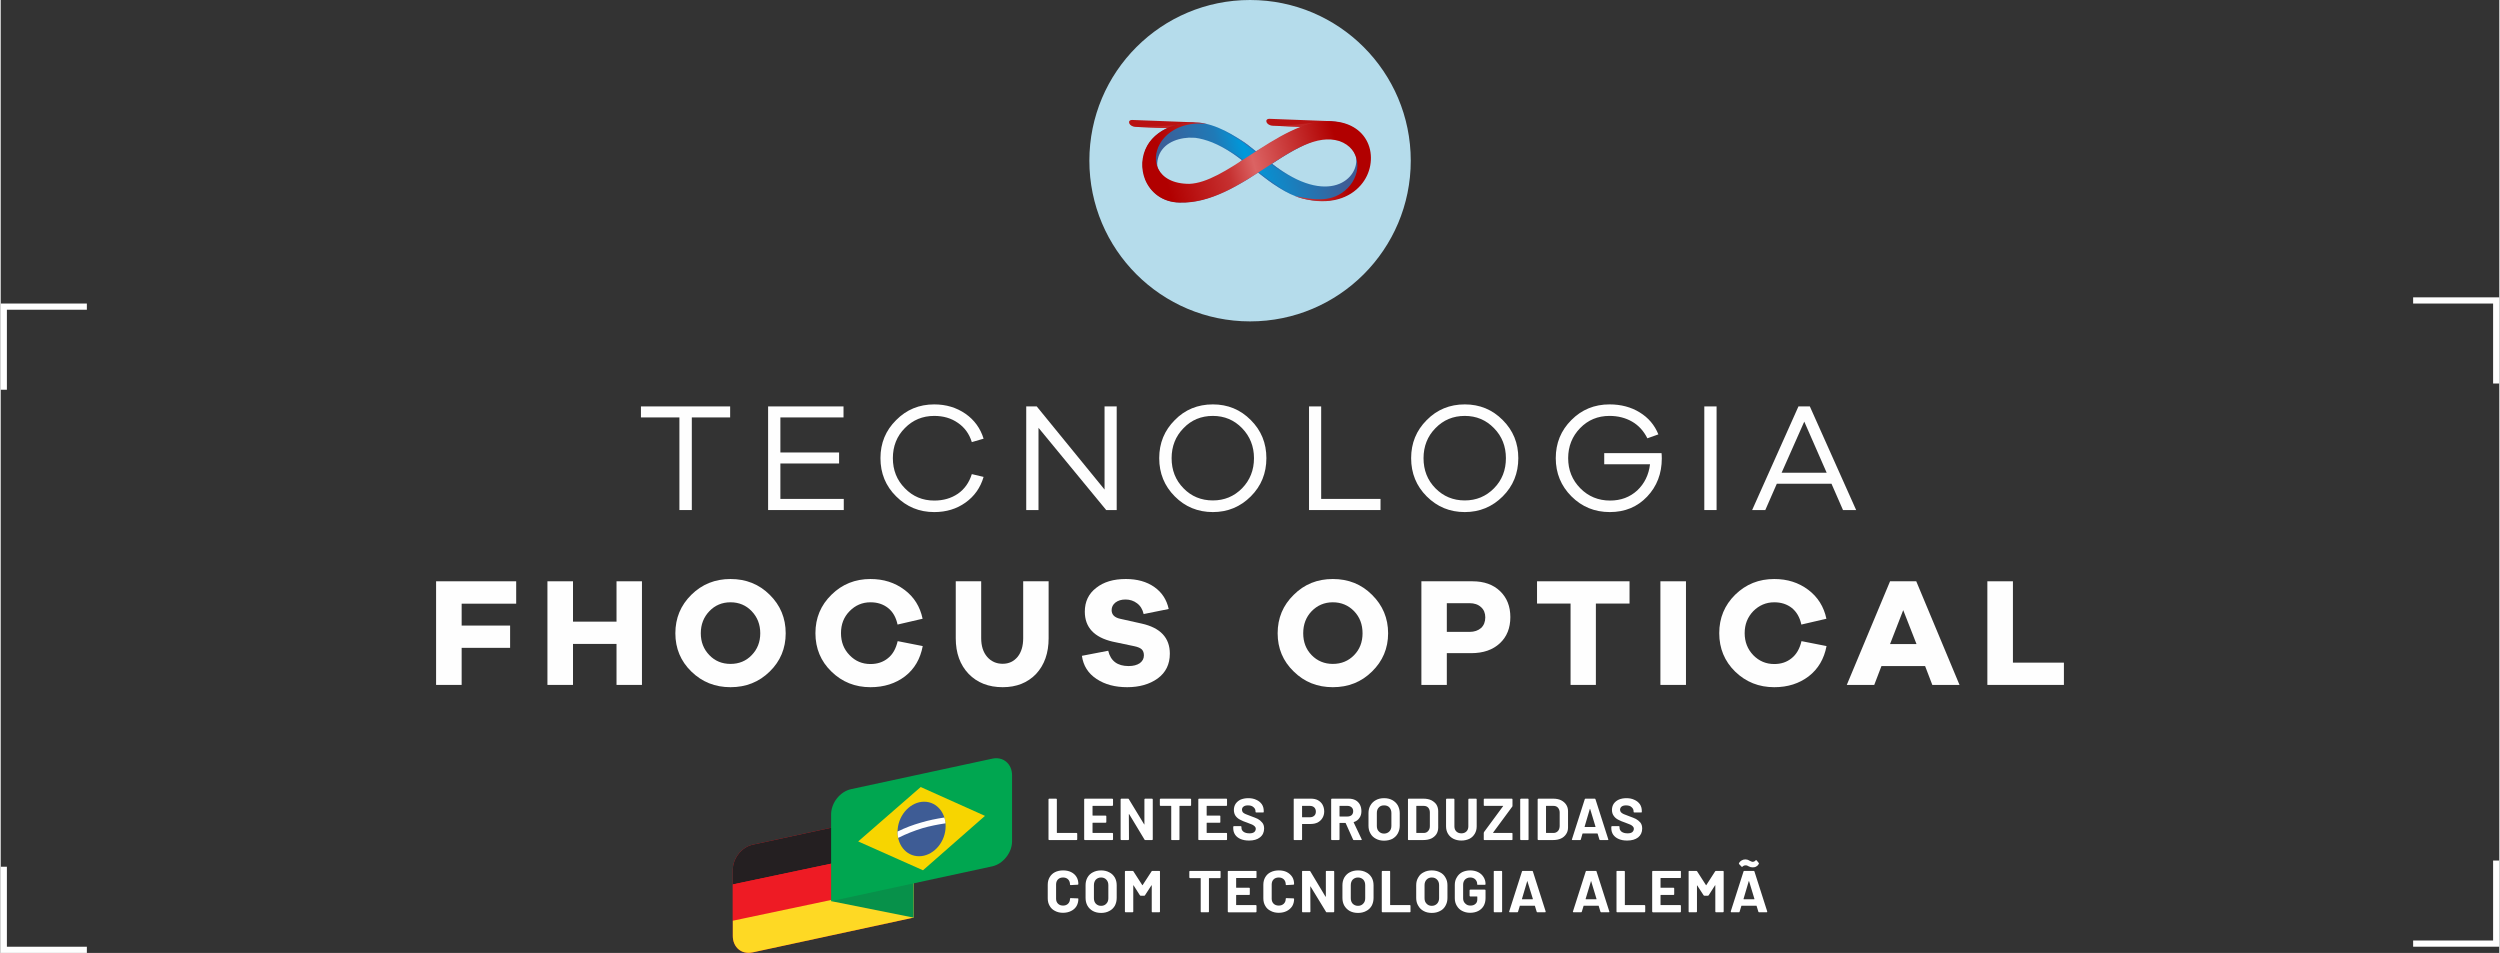
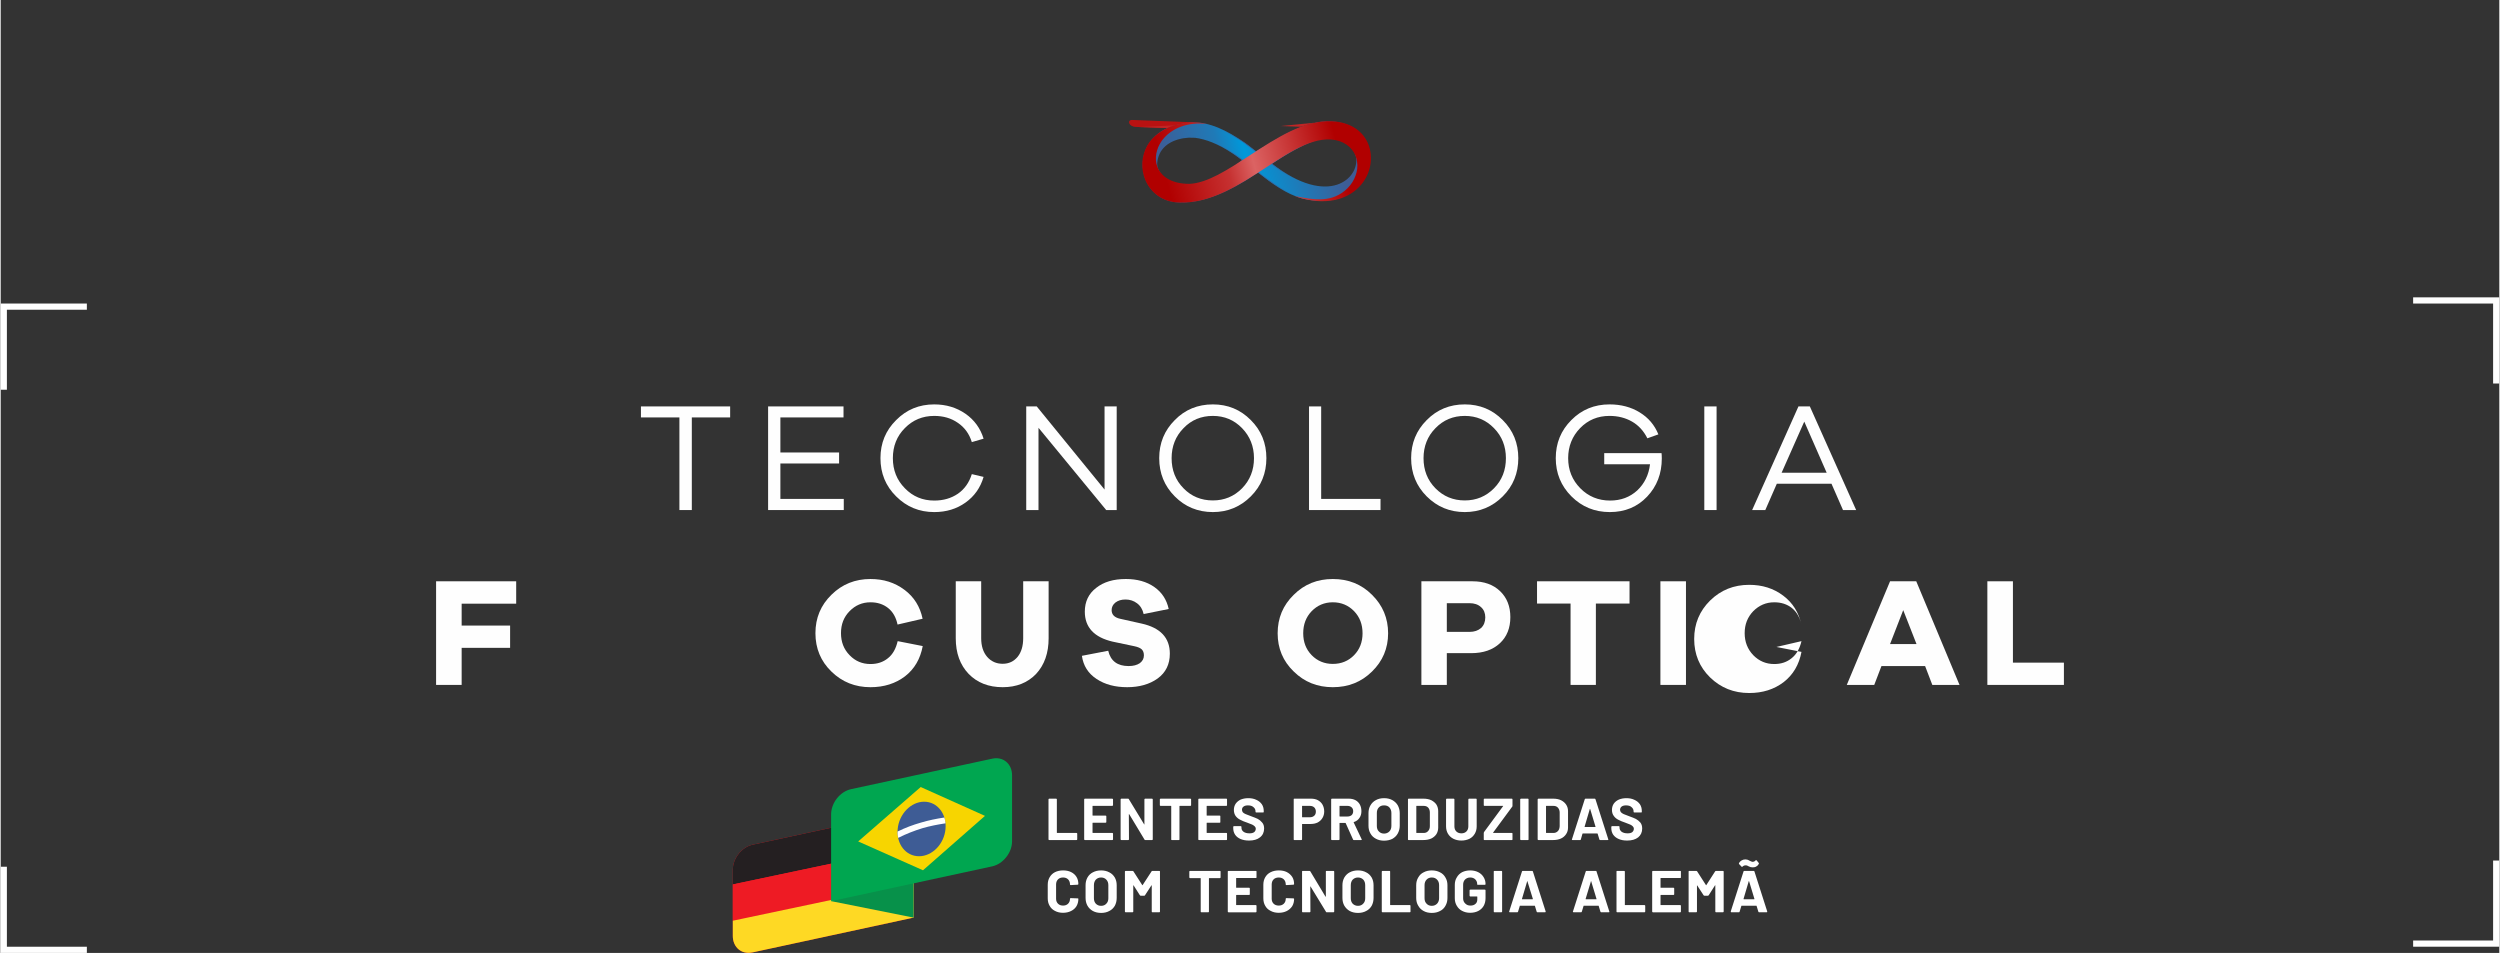
<svg xmlns="http://www.w3.org/2000/svg" xml:space="preserve" width="1359px" height="518px" version="1.0" style="shape-rendering:geometricPrecision; text-rendering:geometricPrecision; image-rendering:optimizeQuality; fill-rule:evenodd; clip-rule:evenodd" viewBox="0 0 197.47 75.31">
  <rect x="0" y="0" width="197.47" height="75.31" fill="#333333" stroke="none" />
  <defs>
    <style type="text/css">
   
    .fil11 {fill:none}
    .fil15 {fill:#3E5C95}
    .fil13 {fill:#00A650}
    .fil12 {fill:#07914A}
    .fil9 {fill:#241F21}
    .fil0 {fill:#B5DCEB}
    .fil1 {fill:#B91212}
    .fil3 {fill:#C12525}
    .fil8 {fill:#EE1B24}
    .fil14 {fill:#F7D500}
    .fil10 {fill:#FED924}
    .fil7 {fill:#FEFEFE;fill-rule:nonzero}
    .fil4 {fill:#3C5C9C;fill-rule:nonzero}
    .fil16 {fill:white;fill-rule:nonzero}
    .fil6 {fill:url(#id5)}
    .fil2 {fill:url(#id6)}
    .fil5 {fill:url(#id7);fill-rule:nonzero}
   
  </style>
    <mask id="id0">
      <linearGradient id="id1" gradientUnits="userSpaceOnUse" x1="100.03" y1="14.86" x2="102.37" y2="14.86">
        <stop offset="0" style="stop-opacity:1; stop-color:white" />
        <stop offset="1" style="stop-opacity:0; stop-color:white" />
      </linearGradient>
      <rect style="fill:url(#id1)" x="99.36" y="11.45" width="3.63" height="4.27" />
    </mask>
    <mask id="id2">
      <linearGradient id="id3" gradientUnits="userSpaceOnUse" x1="98.63" y1="12.16" x2="95.94" y2="12.16">
        <stop offset="0" style="stop-opacity:1; stop-color:white" />
        <stop offset="1" style="stop-opacity:0; stop-color:white" />
      </linearGradient>
      <rect style="fill:url(#id3)" x="95.78" y="9.94" width="3.57" height="5.63" />
    </mask>
    <clipPath id="id4">
      <path d="M59.42 75.27l12.73 -2.75 0 -8.51 -12.73 2.75c-0.86,0.19 -1.56,1.08 -1.56,1.98l0 5.23c0,0.9 0.7,1.49 1.56,1.3z" />
    </clipPath>
    <linearGradient id="id5" gradientUnits="userSpaceOnUse" x1="92.31" y1="14.98" x2="105.62" y2="11.4">
      <stop offset="0" style="stop-opacity:1; stop-color:#B10000" />
      <stop offset="0.357" style="stop-opacity:1; stop-color:#C63131" />
      <stop offset="0.51" style="stop-opacity:1; stop-color:#DB6363" />
      <stop offset="1" style="stop-opacity:1; stop-color:#B10000" />
    </linearGradient>
    <linearGradient id="id6" gradientUnits="userSpaceOnUse" x1="92.32" y1="14.98" x2="105.55" y2="11.4">
      <stop offset="0" style="stop-opacity:1; stop-color:#3E5C95" />
      <stop offset="0.337" style="stop-opacity:1; stop-color:#1F7AB7" />
      <stop offset="0.478" style="stop-opacity:1; stop-color:#0098DA" />
      <stop offset="1" style="stop-opacity:1; stop-color:#3E5C95" />
    </linearGradient>
    <linearGradient id="id7" gradientUnits="userSpaceOnUse" x1="94.67" y1="12.4" x2="91.98" y2="12.4">
      <stop offset="0" style="stop-opacity:1; stop-color:#3C5C9C" />
      <stop offset="1" style="stop-opacity:1; stop-color:white" />
    </linearGradient>
  </defs>
  <g id="Layer_x0020_1">
    <g id="_1933923548400">
-       <circle class="fil0" cx="98.74" cy="12.7" r="12.7" />
      <g>
        <path class="fil1" d="M92.64 10.14l1.77 -0.47 -4.99 -0.19c-0.43,0 -0.27,0.54 0.3,0.55l2.92 0.11z" />
        <path class="fil2" d="M102.81 15.67l0 0 0 0c-0.59,-0.17 -1.17,-0.45 -1.74,-0.81 -0.58,-0.36 -1.15,-0.79 -1.72,-1.24 -0.96,0.62 -1.94,1.23 -2.97,1.68 -1.03,0.45 -2.1,0.73 -3.21,0.7 -1.24,-0.02 -2.13,-0.68 -2.58,-1.57 -0.21,-0.4 -0.32,-0.86 -0.34,-1.32 -0.01,-0.46 0.08,-0.93 0.28,-1.37 0.46,-1.01 1.5,-1.84 3.24,-2.01l0 0 0.01 0c0.06,-0.01 0.12,-0.01 0.18,-0.02 0.06,0 0.12,0 0.19,-0.01l0.04 0c0.1,0 0.21,0 0.32,0 0.11,0 0.22,0 0.33,0.01l0 0c0.05,0 0.1,0.01 0.15,0.02 0.05,0.01 0.1,0.02 0.16,0.03l0 0c0.73,0.15 1.43,0.46 2.11,0.85 0.67,0.39 1.33,0.87 1.96,1.36 0.98,-0.55 1.95,-1.22 2.95,-1.66 0.99,-0.45 1.98,-0.77 2.97,-0.72 1.42,0.08 2.33,0.74 2.76,1.62 0.2,0.41 0.29,0.87 0.29,1.34 -0.01,0.46 -0.12,0.93 -0.34,1.36 -0.5,1.03 -1.56,1.87 -3.15,1.96l0 0.01 -0.02 0c-0.11,0 -0.22,0.01 -0.33,0 -0.11,0 -0.23,0 -0.34,-0.01 -0.02,0 -0.03,0 -0.05,0 -0.1,-0.01 -0.21,-0.02 -0.32,-0.04 -0.1,-0.01 -0.21,-0.03 -0.33,-0.05 -0.01,0 -0.03,0 -0.05,-0.01 -0.06,-0.01 -0.13,-0.02 -0.19,-0.04 -0.06,-0.01 -0.12,-0.02 -0.19,-0.04 -0.02,-0.01 -0.05,-0.01 -0.07,-0.02zm-2.34 -2.73c4.49,3.48 6.96,1.14 6.64,-0.56 -0.09,-0.24 -0.2,-0.7 -0.4,-0.89 -0.24,-0.25 -0.56,-0.45 -0.94,-0.59 -0.07,-0.02 -0.13,-0.04 -0.2,-0.05 -1.09,-0.13 -2.79,0.54 -5.1,2.09zm-3.11 -0.82c-1.14,-0.76 -2.13,-1.12 -2.96,-1.23 -0.16,-0.01 -0.33,-0.01 -0.5,-0.01 -0.55,0.03 -1.1,0.17 -1.54,0.44 -0.44,0.27 -0.77,0.67 -0.9,1.21 -0.03,0.12 -0.05,0.24 -0.06,0.37 0,0.12 0.01,0.23 0.03,0.34 0.16,0.38 0.39,0.76 0.82,0.99 0.33,0.19 0.78,0.37 1.3,0.41 1.08,-0.05 2.75,-0.24 4.56,-1.98 -0.25,-0.19 -0.5,-0.37 -0.75,-0.54z" />
        <polygon class="fil3" points="92.21,10.12 92.73,9.91 89.97,10.04 " />
        <g>
-           <path class="fil1" d="M103.49 10.05l1.77 -0.47 -4.99 -0.19c-0.43,0 -0.27,0.54 0.3,0.55l2.92 0.11z" />
          <polygon class="fil3" points="102.76,10.02 103.81,9.7 101.14,9.96 " />
        </g>
        <path class="fil4" style="mask:url(#id0)" d="M102.82 15.68l-0.04 -0.01 0 -0.01c-0.28,-0.08 -0.56,-0.19 -0.85,-0.32 -0.29,-0.14 -0.57,-0.3 -0.86,-0.48 -0.29,-0.18 -0.58,-0.38 -0.87,-0.59 -0.28,-0.2 -0.56,-0.42 -0.84,-0.64l0 -0.07 0.01 0 0.01 0.01c0.29,0.22 0.57,0.44 0.86,0.65 0.29,0.21 0.58,0.41 0.87,0.59 0.28,0.17 0.57,0.33 0.85,0.47 0.29,0.14 0.58,0.25 0.87,0.33l0.03 0.01 0 0 0.13 0.03 0 0.07 -0.17 -0.04zm-2.35 -2.74c0.9,0.69 1.71,1.15 2.44,1.43l0 0.06c-0.75,-0.28 -1.59,-0.75 -2.52,-1.47l-0.03 -0.03 0.03 -0.02c0.94,-0.63 1.78,-1.12 2.52,-1.46l0 0.07c-0.72,0.34 -1.53,0.81 -2.44,1.42z" />
        <path class="fil5" style="mask:url(#id2)" d="M99.35 13.66l0 0c-0.47,0.31 -0.95,0.61 -1.44,0.89 -0.5,0.29 -1,0.56 -1.52,0.78 -0.2,0.09 -0.4,0.17 -0.61,0.24l0 -0.06c0.2,-0.08 0.39,-0.15 0.59,-0.24 0.51,-0.22 1.01,-0.49 1.51,-0.77 0.49,-0.29 0.98,-0.59 1.45,-0.9l0.02 -0.02 0 0.08zm-3.57 -3.72c0.15,0.05 0.3,0.1 0.45,0.16 0.36,0.15 0.7,0.33 1.04,0.52 0.34,0.2 0.72,0.41 1.04,0.64 0.32,0.22 0.6,0.47 0.91,0.71 0.04,-0.03 0.08,-0.07 0.13,-0.09l0 0.07c-0.05,0.02 -0.09,0.05 -0.13,0.07l-0.02 0.01 -0.02 -0.01c-0.31,-0.24 -0.58,-0.48 -0.9,-0.71 -0.33,-0.23 -0.7,-0.44 -1.04,-0.63 -0.34,-0.2 -0.68,-0.37 -1.03,-0.52 -0.14,-0.06 -0.29,-0.11 -0.43,-0.16l0 -0.06zm1.61 2.2c-0.54,-0.36 -1.05,-0.63 -1.52,-0.83l-0.04 -0.01 0 -0.07 0.06 0.02c0.48,0.2 0.99,0.48 1.54,0.84 0.13,0.09 0.25,0.18 0.38,0.26 0.12,0.1 0.25,0.19 0.37,0.28l0.03 0.03 -0.03 0.02c-0.82,0.79 -1.67,1.27 -2.4,1.55l0 -0.07c0.71,-0.28 1.53,-0.74 2.33,-1.5 -0.11,-0.08 -0.23,-0.17 -0.34,-0.25 -0.13,-0.1 -0.26,-0.19 -0.38,-0.27z" />
        <path class="fil6" d="M106.47 14.85c0.28,-0.29 0.49,-0.63 0.61,-0.98 0.13,-0.35 0.17,-0.72 0.12,-1.07 -0.09,-0.71 -0.54,-1.35 -1.4,-1.65 -1.76,-0.55 -3.69,0.71 -5.8,2.09 -2.1,1.37 -4.37,2.85 -6.83,2.77 -1.36,-0.02 -2.3,-0.8 -2.72,-1.8 -0.17,-0.43 -0.25,-0.89 -0.23,-1.35 0.03,-0.46 0.15,-0.93 0.39,-1.35 0.85,-1.51 3.11,-2.14 4.71,-1.71 -0.16,-0.01 -0.33,-0.03 -0.48,-0.04l0 0c-1.63,-0.02 -2.74,0.73 -3.24,1.63 -0.18,0.33 -0.28,0.67 -0.3,1.01 -0.02,0.33 0.04,0.66 0.19,0.96 0.35,0.67 1.14,1.17 2.45,1.17 1.4,-0.05 3.03,-1.11 4.76,-2.24 2.1,-1.37 4.34,-2.83 6.51,-2.71 1.56,0.08 2.51,0.86 2.89,1.85 0.2,0.52 0.24,1.09 0.14,1.64 -0.1,0.56 -0.35,1.1 -0.74,1.55 -0.87,1.02 -2.44,1.63 -4.63,1.07l-0.01 -0.01c-0.2,-0.04 -0.39,-0.11 -0.58,-0.19 1.49,0.31 2.98,0.58 4.19,-0.64z" />
      </g>
    </g>
    <g id="_1933923568800">
      <path class="fil7" d="M0 30.8l0 -6.81 6.81 0 0 0.49 -6.32 0 0 6.32 -0.49 0zm0 37.7l0 6.81 6.81 0 0 -0.49 -6.32 0 0 -6.32 -0.49 0z" />
      <path class="fil7" d="M197.47 30.31l0 -6.81 -6.81 0 0 0.49 6.32 0 0 6.32 0.49 0zm0 37.7l0 6.81 -6.81 0 0 -0.49 6.32 0 0 -6.32 0.49 0z" />
    </g>
    <g id="_1933923567552">
      <polygon class="fil7" points="36.43,47.71 40.74,47.71 40.74,45.94 34.41,45.94 34.41,54.13 36.43,54.13 36.43,51.2 40.26,51.2 40.26,49.44 36.43,49.44 " />
-       <polygon id="_1" class="fil7" points="50.68,45.94 48.67,45.94 48.67,49.13 45.23,49.13 45.23,45.94 43.21,45.94 43.21,54.13 45.23,54.13 45.23,50.89 48.67,50.89 48.67,54.13 50.68,54.13 " />
-       <path id="_2" class="fil7" d="M57.68 45.76c-1.22,0 -2.25,0.41 -3.1,1.25 -0.84,0.83 -1.26,1.84 -1.26,3.04 0,1.19 0.42,2.2 1.26,3.02 0.85,0.83 1.88,1.24 3.1,1.24 1.22,0 2.26,-0.41 3.1,-1.24 0.84,-0.82 1.26,-1.83 1.26,-3.02 0,-1.2 -0.42,-2.21 -1.26,-3.04 -0.84,-0.84 -1.88,-1.25 -3.1,-1.25zm0 6.71c-0.67,0 -1.23,-0.23 -1.67,-0.69 -0.45,-0.46 -0.68,-1.04 -0.68,-1.73 0,-0.7 0.23,-1.28 0.68,-1.75 0.44,-0.46 1,-0.7 1.67,-0.7 0.67,0 1.23,0.24 1.67,0.7 0.45,0.47 0.68,1.05 0.68,1.75 0,0.69 -0.23,1.27 -0.68,1.73 -0.44,0.46 -1,0.69 -1.67,0.69z" />
      <path id="_3" class="fil7" d="M70.89 50.67c-0.14,0.6 -0.39,1.05 -0.77,1.35 -0.38,0.31 -0.84,0.46 -1.38,0.46 -0.65,0 -1.2,-0.23 -1.65,-0.7 -0.46,-0.47 -0.68,-1.05 -0.68,-1.74 0,-0.7 0.22,-1.27 0.68,-1.74 0.45,-0.46 1,-0.7 1.65,-0.7 0.55,0 1.01,0.15 1.39,0.45 0.38,0.3 0.63,0.74 0.75,1.31l1.98 -0.46c-0.2,-0.95 -0.67,-1.72 -1.44,-2.29 -0.76,-0.57 -1.65,-0.85 -2.68,-0.85 -1.21,0 -2.24,0.41 -3.08,1.24 -0.85,0.83 -1.27,1.84 -1.27,3.04 0,1.2 0.42,2.22 1.27,3.04 0.84,0.82 1.87,1.23 3.08,1.23 1.07,0 1.98,-0.29 2.73,-0.86 0.75,-0.58 1.21,-1.38 1.4,-2.39l-1.98 -0.39z" />
      <path id="_4" class="fil7" d="M82.82 45.94l-2.01 0 0 4.5c0,0.62 -0.15,1.11 -0.44,1.47 -0.3,0.36 -0.69,0.55 -1.18,0.55 -0.51,0 -0.92,-0.19 -1.23,-0.55 -0.31,-0.36 -0.47,-0.85 -0.47,-1.47l0 -4.5 -2.01 0 0 4.5c0,1.17 0.34,2.11 1.02,2.82 0.68,0.7 1.58,1.05 2.69,1.05 1.09,0 1.97,-0.35 2.64,-1.05 0.66,-0.71 0.99,-1.65 0.99,-2.82l0 -4.5z" />
      <path id="_5" class="fil7" d="M88.92 45.76c-0.97,0 -1.75,0.23 -2.34,0.7 -0.6,0.46 -0.9,1.09 -0.9,1.88 0,1.24 0.74,2.03 2.2,2.37l1.71 0.36c0.29,0.06 0.49,0.15 0.6,0.26 0.11,0.12 0.16,0.27 0.16,0.47 0,0.25 -0.11,0.45 -0.32,0.61 -0.22,0.15 -0.51,0.23 -0.89,0.23 -0.88,0 -1.42,-0.4 -1.61,-1.21l-2.08 0.4c0.11,0.78 0.49,1.39 1.16,1.83 0.66,0.44 1.47,0.65 2.42,0.65 0.96,0 1.77,-0.23 2.41,-0.69 0.64,-0.47 0.96,-1.12 0.96,-1.96 0,-1.25 -0.74,-2.05 -2.24,-2.38l-1.7 -0.38c-0.44,-0.1 -0.66,-0.33 -0.66,-0.68 0,-0.24 0.1,-0.44 0.3,-0.6 0.21,-0.16 0.47,-0.24 0.8,-0.24 0.34,0 0.65,0.1 0.91,0.3 0.27,0.2 0.44,0.49 0.52,0.85l1.98 -0.4c-0.16,-0.74 -0.54,-1.32 -1.14,-1.74 -0.6,-0.42 -1.35,-0.63 -2.25,-0.63z" />
      <path id="_6" class="fil7" d="M105.28 45.76c-1.22,0 -2.25,0.41 -3.09,1.25 -0.85,0.83 -1.27,1.84 -1.27,3.04 0,1.19 0.42,2.2 1.27,3.02 0.84,0.83 1.87,1.24 3.09,1.24 1.23,0 2.26,-0.41 3.1,-1.24 0.84,-0.82 1.27,-1.83 1.27,-3.02 0,-1.2 -0.43,-2.21 -1.27,-3.04 -0.84,-0.84 -1.87,-1.25 -3.1,-1.25zm0 6.71c-0.66,0 -1.22,-0.23 -1.67,-0.69 -0.45,-0.46 -0.67,-1.04 -0.67,-1.73 0,-0.7 0.22,-1.28 0.67,-1.75 0.45,-0.46 1.01,-0.7 1.67,-0.7 0.67,0 1.23,0.24 1.68,0.7 0.45,0.47 0.67,1.05 0.67,1.75 0,0.69 -0.22,1.27 -0.67,1.73 -0.45,0.46 -1.01,0.69 -1.68,0.69z" />
      <path id="_7" class="fil7" d="M112.28 45.94l0 8.19 2.01 0 0 -2.51 1.93 0c0.95,0 1.7,-0.26 2.26,-0.78 0.56,-0.52 0.83,-1.21 0.83,-2.07 0,-0.85 -0.27,-1.53 -0.81,-2.05 -0.54,-0.52 -1.27,-0.78 -2.19,-0.78l-4.03 0zm2.01 4l0 -2.27 1.79 0c0.38,0 0.68,0.1 0.91,0.31 0.23,0.2 0.34,0.48 0.34,0.81 0,0.35 -0.11,0.63 -0.33,0.84 -0.23,0.2 -0.53,0.31 -0.92,0.31l-1.79 0z" />
      <polygon id="_8" class="fil7" points="128.73,47.7 128.73,45.94 121.42,45.94 121.42,47.7 124.07,47.7 124.07,54.13 126.07,54.13 126.07,47.7 " />
      <polygon id="_9" class="fil7" points="133.19,54.13 133.19,45.94 131.17,45.94 131.17,54.13 " />
-       <path id="_10" class="fil7" d="M142.32 50.67c-0.14,0.6 -0.4,1.05 -0.78,1.35 -0.38,0.31 -0.83,0.46 -1.37,0.46 -0.65,0 -1.2,-0.23 -1.66,-0.7 -0.45,-0.47 -0.68,-1.05 -0.68,-1.74 0,-0.7 0.23,-1.27 0.68,-1.74 0.46,-0.46 1.01,-0.7 1.66,-0.7 0.54,0 1.01,0.15 1.39,0.45 0.37,0.3 0.63,0.74 0.75,1.31l1.98 -0.46c-0.2,-0.95 -0.68,-1.72 -1.44,-2.29 -0.76,-0.57 -1.65,-0.85 -2.68,-0.85 -1.22,0 -2.24,0.41 -3.09,1.24 -0.84,0.83 -1.26,1.84 -1.26,3.04 0,1.2 0.42,2.22 1.26,3.04 0.85,0.82 1.87,1.23 3.09,1.23 1.07,0 1.97,-0.29 2.72,-0.86 0.75,-0.58 1.22,-1.38 1.41,-2.39l-1.98 -0.39z" />
+       <path id="_10" class="fil7" d="M142.32 50.67c-0.14,0.6 -0.4,1.05 -0.78,1.35 -0.38,0.31 -0.83,0.46 -1.37,0.46 -0.65,0 -1.2,-0.23 -1.66,-0.7 -0.45,-0.47 -0.68,-1.05 -0.68,-1.74 0,-0.7 0.23,-1.27 0.68,-1.74 0.46,-0.46 1.01,-0.7 1.66,-0.7 0.54,0 1.01,0.15 1.39,0.45 0.37,0.3 0.63,0.74 0.75,1.31c-0.2,-0.95 -0.68,-1.72 -1.44,-2.29 -0.76,-0.57 -1.65,-0.85 -2.68,-0.85 -1.22,0 -2.24,0.41 -3.09,1.24 -0.84,0.83 -1.26,1.84 -1.26,3.04 0,1.2 0.42,2.22 1.26,3.04 0.85,0.82 1.87,1.23 3.09,1.23 1.07,0 1.97,-0.29 2.72,-0.86 0.75,-0.58 1.22,-1.38 1.41,-2.39l-1.98 -0.39z" />
      <path id="_11" class="fil7" d="M154.81 54.13l-3.42 -8.19 -2.07 0 -3.42 8.19 2.17 0 0.57 -1.49 3.45 0 0.57 1.49 2.15 0zm-3.4 -3.23l-2.09 0 1.04 -2.68 1.05 2.68z" />
      <polygon id="_12" class="fil7" points="163.06,52.37 159.03,52.37 159.03,45.94 157.01,45.94 157.01,54.13 163.06,54.13 " />
      <polygon class="fil7" points="57.65,32.99 57.65,32.12 50.6,32.12 50.6,32.99 53.64,32.99 53.64,40.31 54.62,40.31 54.62,32.99 " />
      <polygon id="_1_40" class="fil7" points="66.63,39.43 61.62,39.43 61.62,36.63 66.26,36.63 66.26,35.76 61.62,35.76 61.62,32.99 66.61,32.99 66.61,32.12 60.65,32.12 60.65,40.31 66.63,40.31 " />
      <path id="_2_41" class="fil7" d="M73.78 39.56c-0.92,0 -1.69,-0.32 -2.32,-0.97 -0.64,-0.65 -0.95,-1.44 -0.95,-2.38 0,-0.94 0.31,-1.74 0.95,-2.38 0.63,-0.64 1.4,-0.96 2.32,-0.96 0.72,0 1.34,0.18 1.87,0.55 0.53,0.36 0.9,0.87 1.1,1.52l0.93 -0.27c-0.25,-0.82 -0.73,-1.48 -1.43,-1.97 -0.71,-0.49 -1.53,-0.74 -2.47,-0.74 -1.19,0 -2.19,0.41 -3.01,1.24 -0.83,0.82 -1.24,1.82 -1.24,3.01 0,1.19 0.41,2.2 1.24,3.02 0.82,0.82 1.82,1.24 3.01,1.24 0.95,0 1.77,-0.25 2.47,-0.75 0.7,-0.5 1.18,-1.17 1.43,-2.03l-0.93 -0.22c-0.21,0.67 -0.58,1.19 -1.1,1.55 -0.53,0.36 -1.15,0.54 -1.87,0.54z" />
      <polygon id="_3_42" class="fil7" points="88.2,32.12 87.24,32.12 87.24,38.69 81.88,32.12 81.05,32.12 81.05,40.31 82.02,40.31 82.02,33.81 87.37,40.31 88.2,40.31 " />
      <path id="_4_43" class="fil7" d="M95.8 31.96c-1.19,0 -2.2,0.41 -3.01,1.24 -0.82,0.82 -1.23,1.82 -1.23,3.01 0,1.19 0.41,2.2 1.23,3.02 0.81,0.82 1.82,1.24 3.01,1.24 1.18,0 2.18,-0.42 3,-1.24 0.82,-0.82 1.23,-1.83 1.23,-3.02 0,-1.19 -0.41,-2.19 -1.23,-3.01 -0.82,-0.83 -1.82,-1.24 -3,-1.24zm0 7.59c-0.92,0 -1.7,-0.32 -2.32,-0.96 -0.63,-0.64 -0.94,-1.43 -0.94,-2.38 0,-0.93 0.31,-1.73 0.94,-2.37 0.62,-0.65 1.4,-0.97 2.32,-0.97 0.91,0 1.68,0.32 2.31,0.97 0.62,0.64 0.94,1.44 0.94,2.37 0,0.95 -0.32,1.74 -0.94,2.38 -0.63,0.64 -1.4,0.96 -2.31,0.96z" />
      <polygon id="_5_44" class="fil7" points="109.05,39.43 104.36,39.43 104.36,32.12 103.4,32.12 103.4,40.31 109.05,40.31 " />
      <path id="_6_45" class="fil7" d="M115.71 31.96c-1.19,0 -2.19,0.41 -3.01,1.24 -0.82,0.82 -1.23,1.82 -1.23,3.01 0,1.19 0.41,2.2 1.23,3.02 0.82,0.82 1.82,1.24 3.01,1.24 1.18,0 2.18,-0.42 3,-1.24 0.82,-0.82 1.23,-1.83 1.23,-3.02 0,-1.19 -0.41,-2.19 -1.23,-3.01 -0.82,-0.83 -1.82,-1.24 -3,-1.24zm0 7.59c-0.92,0 -1.69,-0.32 -2.32,-0.96 -0.63,-0.64 -0.94,-1.43 -0.94,-2.38 0,-0.93 0.31,-1.73 0.94,-2.37 0.63,-0.65 1.4,-0.97 2.32,-0.97 0.91,0 1.68,0.32 2.31,0.97 0.63,0.64 0.94,1.44 0.94,2.37 0,0.95 -0.31,1.74 -0.94,2.38 -0.63,0.64 -1.4,0.96 -2.31,0.96z" />
      <path id="_7_46" class="fil7" d="M126.73 35.81l0 0.88 3.62 0c-0.1,0.84 -0.44,1.53 -1.01,2.07 -0.58,0.53 -1.29,0.8 -2.15,0.8 -0.92,0 -1.71,-0.32 -2.35,-0.97 -0.64,-0.65 -0.96,-1.44 -0.96,-2.38 0,-0.93 0.32,-1.73 0.94,-2.37 0.63,-0.65 1.4,-0.97 2.33,-0.97 0.66,0 1.26,0.15 1.78,0.45 0.52,0.3 0.92,0.74 1.21,1.32l0.87 -0.31c-0.3,-0.74 -0.79,-1.32 -1.48,-1.74 -0.68,-0.42 -1.48,-0.63 -2.38,-0.63 -1.19,0 -2.2,0.41 -3.02,1.24 -0.82,0.82 -1.23,1.82 -1.23,3.01 0,1.19 0.42,2.2 1.24,3.02 0.82,0.82 1.83,1.24 3.03,1.24 1.2,0 2.18,-0.41 2.95,-1.22 0.77,-0.81 1.16,-1.82 1.16,-3.02 0,-0.18 -0.01,-0.31 -0.02,-0.42l-4.53 0z" />
      <polygon id="_8_47" class="fil7" points="135.61,40.31 135.61,32.12 134.64,32.12 134.64,40.31 " />
      <path id="_9_48" class="fil7" d="M146.64 40.31l-3.66 -8.19 -0.9 0 -3.66 8.19 1.04 0 0.91 -2.08 4.32 0 0.91 2.08 1.04 0zm-2.33 -2.95l-3.56 0 1.79 -4.04 1.77 4.04z" />
    </g>
    <g id="_1933923572928">
      <g>
        <path class="fil8" d="M59.42 75.27l12.73 -2.75 0 -8.51 -12.73 2.75c-0.86,0.19 -1.56,1.08 -1.56,1.98l0 5.23c0,0.9 0.7,1.49 1.56,1.3z" />
        <g style="clip-path:url(#id4)">
          <g>
            <g>
              <polygon id="_1_49" class="fil9" points="57.75,67.05 72.25,63.98 72.25,66.86 57.75,69.92 " />
              <polygon class="fil8" points="57.75,69.92 72.25,66.86 72.25,69.74 57.75,72.8 " />
              <polygon class="fil10" points="57.75,72.79 72.25,69.73 72.25,72.6 57.75,75.67 " />
            </g>
          </g>
        </g>
        <path class="fil11" d="M59.42 75.27l12.73 -2.75 0 -8.51 -12.73 2.75c-0.86,0.19 -1.56,1.08 -1.56,1.98l0 5.23c0,0.9 0.7,1.49 1.56,1.3z" />
        <polygon class="fil12" points="65.63,71.22 72.15,72.52 72.15,66.83 " />
        <path class="fil13" d="M65.63 71.22l12.73 -2.75c0.86,-0.19 1.57,-1.08 1.57,-1.98l0 -5.22c0,-0.91 -0.71,-1.5 -1.57,-1.31l-11.16 2.41c-0.86,0.19 -1.57,1.08 -1.57,1.99l0 6.86z" />
        <polygon class="fil14" points="72.71,62.2 67.77,66.5 72.89,68.78 77.79,64.48 " />
        <path class="fil15" d="M72.58 67.67c1.04,0 1.98,-0.96 2.09,-2.15 0.11,-1.19 -0.64,-2.16 -1.69,-2.16 -1.04,0 -1.98,0.97 -2.09,2.16 -0.11,1.19 0.64,2.15 1.69,2.15z" />
        <path class="fil7" d="M70.88 65.72c0.6,-0.3 1.22,-0.53 1.85,-0.71 0.61,-0.18 1.23,-0.31 1.85,-0.4 0.04,0.14 0.08,0.3 0.09,0.46 -0.61,0.09 -1.22,0.21 -1.81,0.38 -0.65,0.2 -1.3,0.45 -1.93,0.77 -0.04,-0.16 -0.05,-0.32 -0.05,-0.5z" />
      </g>
      <g>
        <path class="fil16" d="M82.87 66.39c-0.02,0 -0.03,0 -0.04,-0.01 -0.01,-0.01 -0.02,-0.03 -0.02,-0.04l0 -3.16c0,-0.02 0.01,-0.03 0.02,-0.04 0.01,-0.01 0.02,-0.02 0.04,-0.02l0.54 0c0.02,0 0.03,0.01 0.04,0.02 0.02,0.01 0.02,0.02 0.02,0.04l0 2.62c0,0.02 0.01,0.03 0.02,0.03l1.53 0c0.02,0 0.03,0 0.04,0.01 0.01,0.01 0.02,0.03 0.02,0.04l0 0.46c0,0.01 -0.01,0.03 -0.02,0.04 -0.01,0.01 -0.02,0.01 -0.04,0.01l-2.15 0zm5.04 -2.76c0,0.02 -0.01,0.03 -0.02,0.04 -0.01,0.01 -0.03,0.02 -0.04,0.02l-1.53 0c-0.02,0 -0.03,0 -0.03,0.02l0 0.72c0,0.02 0.01,0.03 0.03,0.03l1 0c0.02,0 0.03,0 0.04,0.01 0.01,0.01 0.02,0.03 0.02,0.04l0 0.46c0,0.01 -0.01,0.03 -0.02,0.04 -0.01,0.01 -0.02,0.01 -0.04,0.01l-1 0c-0.02,0 -0.03,0.01 -0.03,0.03l0 0.75c0,0.02 0.01,0.03 0.03,0.03l1.53 0c0.01,0 0.03,0 0.04,0.01 0.01,0.01 0.02,0.03 0.02,0.04l0 0.46c0,0.01 -0.01,0.03 -0.02,0.04 -0.01,0.01 -0.03,0.01 -0.04,0.01l-2.16 0c-0.02,0 -0.03,0 -0.04,-0.01 -0.01,-0.01 -0.02,-0.03 -0.02,-0.04l0 -3.16c0,-0.02 0.01,-0.03 0.02,-0.04 0.01,-0.01 0.02,-0.02 0.04,-0.02l2.16 0c0.01,0 0.03,0.01 0.04,0.02 0.01,0.01 0.02,0.02 0.02,0.04l0 0.45zm2.48 -0.45c0,-0.02 0.01,-0.03 0.02,-0.04 0.01,-0.01 0.02,-0.02 0.04,-0.02l0.54 0c0.02,0 0.03,0.01 0.04,0.02 0.01,0.01 0.02,0.02 0.02,0.04l0 3.16c0,0.01 -0.01,0.03 -0.02,0.04 -0.01,0.01 -0.02,0.01 -0.04,0.01l-0.53 0c-0.03,0 -0.05,-0.01 -0.06,-0.03l-1.21 -2.01c-0.01,0 -0.01,-0.01 -0.02,-0.01 -0.01,0 -0.01,0.01 -0.01,0.02l0.01 1.98c0,0.01 -0.01,0.03 -0.02,0.04 -0.01,0.01 -0.02,0.01 -0.04,0.01l-0.54 0c-0.02,0 -0.03,0 -0.04,-0.01 -0.01,-0.01 -0.02,-0.03 -0.02,-0.04l0 -3.16c0,-0.02 0.01,-0.03 0.02,-0.04 0.01,-0.01 0.02,-0.02 0.04,-0.02l0.53 0c0.03,0 0.05,0.01 0.06,0.04l1.21 1.99c0,0.01 0.01,0.01 0.02,0.01 0,0 0,-0.01 0,-0.02l0 -1.96zm3.64 -0.06c0.01,0 0.02,0.01 0.03,0.02 0.02,0.01 0.02,0.02 0.02,0.04l0 0.45c0,0.02 0,0.03 -0.02,0.04 -0.01,0.02 -0.02,0.02 -0.03,0.02l-0.84 0c-0.02,0 -0.03,0.01 -0.03,0.02l0 2.63c0,0.01 0,0.03 -0.01,0.04 -0.01,0.01 -0.03,0.01 -0.04,0.01l-0.55 0c-0.01,0 -0.03,0 -0.04,-0.01 -0.01,-0.01 -0.01,-0.03 -0.01,-0.04l0 -2.63c0,-0.01 -0.01,-0.02 -0.03,-0.02l-0.81 0c-0.02,0 -0.03,0 -0.04,-0.02 -0.01,-0.01 -0.02,-0.02 -0.02,-0.04l0 -0.45c0,-0.02 0.01,-0.03 0.02,-0.04 0.01,-0.01 0.02,-0.02 0.04,-0.02l2.36 0zm2.89 0.51c0,0.02 0,0.03 -0.01,0.04 -0.02,0.01 -0.03,0.02 -0.04,0.02l-1.54 0c-0.01,0 -0.02,0 -0.02,0.02l0 0.72c0,0.02 0.01,0.03 0.02,0.03l1.01 0c0.01,0 0.03,0 0.04,0.01 0.01,0.01 0.01,0.03 0.01,0.04l0 0.46c0,0.01 0,0.03 -0.01,0.04 -0.01,0.01 -0.03,0.01 -0.04,0.01l-1.01 0c-0.01,0 -0.02,0.01 -0.02,0.03l0 0.75c0,0.02 0.01,0.03 0.02,0.03l1.54 0c0.01,0 0.02,0 0.04,0.01 0.01,0.01 0.01,0.03 0.01,0.04l0 0.46c0,0.01 0,0.03 -0.01,0.04 -0.02,0.01 -0.03,0.01 -0.04,0.01l-2.16 0c-0.02,0 -0.03,0 -0.04,-0.01 -0.02,-0.01 -0.02,-0.03 -0.02,-0.04l0 -3.16c0,-0.02 0,-0.03 0.02,-0.04 0.01,-0.01 0.02,-0.02 0.04,-0.02l2.16 0c0.01,0 0.02,0.01 0.04,0.02 0.01,0.01 0.01,0.02 0.01,0.04l0 0.45zm1.73 2.8c-0.25,0 -0.47,-0.04 -0.66,-0.12 -0.18,-0.08 -0.33,-0.19 -0.43,-0.34 -0.1,-0.15 -0.15,-0.32 -0.15,-0.52l0 -0.1c0,-0.02 0.01,-0.03 0.02,-0.04 0.01,-0.01 0.02,-0.02 0.04,-0.02l0.53 0c0.01,0 0.03,0.01 0.04,0.02 0.01,0.01 0.02,0.02 0.02,0.04l0 0.07c0,0.13 0.05,0.23 0.17,0.32 0.11,0.08 0.27,0.12 0.47,0.12 0.16,0 0.28,-0.03 0.37,-0.1 0.08,-0.07 0.12,-0.16 0.12,-0.26 0,-0.08 -0.03,-0.14 -0.08,-0.19 -0.05,-0.05 -0.12,-0.1 -0.2,-0.14 -0.09,-0.03 -0.22,-0.09 -0.41,-0.16 -0.21,-0.07 -0.39,-0.14 -0.53,-0.22 -0.15,-0.07 -0.27,-0.17 -0.37,-0.3 -0.09,-0.13 -0.14,-0.29 -0.14,-0.48 0,-0.19 0.05,-0.35 0.14,-0.49 0.1,-0.14 0.23,-0.25 0.4,-0.33 0.18,-0.07 0.37,-0.11 0.6,-0.11 0.23,0 0.45,0.04 0.63,0.13 0.19,0.08 0.33,0.2 0.44,0.35 0.1,0.15 0.15,0.33 0.15,0.53l0 0.07c0,0.01 0,0.03 -0.01,0.04 -0.01,0.01 -0.03,0.01 -0.04,0.01l-0.54 0c-0.02,0 -0.03,0 -0.04,-0.01 -0.01,-0.01 -0.02,-0.03 -0.02,-0.04l0 -0.04c0,-0.13 -0.05,-0.24 -0.16,-0.33 -0.11,-0.1 -0.25,-0.14 -0.44,-0.14 -0.15,0 -0.26,0.03 -0.34,0.09 -0.09,0.06 -0.13,0.15 -0.13,0.26 0,0.08 0.03,0.14 0.07,0.2 0.05,0.05 0.12,0.1 0.22,0.14 0.09,0.04 0.24,0.1 0.44,0.17 0.22,0.08 0.4,0.15 0.52,0.21 0.13,0.07 0.24,0.16 0.34,0.28 0.11,0.12 0.16,0.28 0.16,0.48 0,0.29 -0.11,0.53 -0.33,0.7 -0.21,0.17 -0.5,0.25 -0.87,0.25zm4.91 -3.31c0.21,0 0.39,0.04 0.54,0.12 0.16,0.09 0.28,0.2 0.37,0.36 0.08,0.15 0.13,0.33 0.13,0.53 0,0.2 -0.05,0.37 -0.14,0.52 -0.09,0.15 -0.21,0.26 -0.37,0.35 -0.16,0.08 -0.35,0.12 -0.56,0.12l-0.66 0c-0.02,0 -0.02,0.01 -0.02,0.02l0 1.2c0,0.01 -0.01,0.03 -0.02,0.04 -0.01,0.01 -0.02,0.01 -0.04,0.01l-0.55 0c-0.01,0 -0.02,0 -0.04,-0.01 -0.01,-0.01 -0.01,-0.03 -0.01,-0.04l0 -3.17c0,-0.01 0,-0.03 0.01,-0.04 0.02,-0.01 0.03,-0.01 0.04,-0.01l1.32 0zm-0.1 1.47c0.15,0 0.26,-0.04 0.35,-0.12 0.09,-0.08 0.13,-0.19 0.13,-0.33 0,-0.13 -0.04,-0.24 -0.13,-0.33 -0.09,-0.08 -0.2,-0.12 -0.35,-0.12l-0.59 0c-0.02,0 -0.02,0 -0.02,0.02l0 0.86c0,0.01 0,0.02 0.02,0.02l0.59 0zm3.48 1.8c-0.03,0 -0.05,-0.01 -0.06,-0.04l-0.58 -1.29c-0.01,-0.02 -0.02,-0.02 -0.03,-0.02l-0.44 0c-0.01,0 -0.02,0 -0.02,0.02l0 1.28c0,0.01 -0.01,0.03 -0.02,0.04 -0.01,0.01 -0.02,0.01 -0.04,0.01l-0.54 0c-0.02,0 -0.03,0 -0.04,-0.01 -0.01,-0.01 -0.02,-0.03 -0.02,-0.04l0 -3.16c0,-0.02 0.01,-0.03 0.02,-0.04 0.01,-0.01 0.02,-0.02 0.04,-0.02l1.33 0c0.2,0 0.38,0.04 0.53,0.12 0.15,0.08 0.27,0.2 0.35,0.35 0.08,0.15 0.12,0.32 0.12,0.52 0,0.21 -0.05,0.39 -0.16,0.54 -0.1,0.15 -0.25,0.26 -0.44,0.32 -0.02,0.01 -0.02,0.02 -0.01,0.03l0.63 1.33c0.01,0.01 0.01,0.02 0.01,0.03 0,0.02 -0.02,0.03 -0.05,0.03l-0.58 0zm-1.11 -2.7c-0.01,0 -0.02,0 -0.02,0.02l0 0.8c0,0.01 0.01,0.02 0.02,0.02l0.61 0c0.14,0 0.24,-0.04 0.33,-0.11 0.08,-0.08 0.12,-0.18 0.12,-0.31 0,-0.12 -0.04,-0.23 -0.12,-0.3 -0.09,-0.08 -0.19,-0.12 -0.33,-0.12l-0.61 0zm3.5 2.75c-0.24,0 -0.46,-0.05 -0.64,-0.15 -0.19,-0.1 -0.33,-0.23 -0.43,-0.41 -0.11,-0.18 -0.16,-0.39 -0.16,-0.62l0 -1c0,-0.23 0.05,-0.44 0.16,-0.62 0.1,-0.17 0.24,-0.31 0.43,-0.41 0.18,-0.1 0.4,-0.15 0.64,-0.15 0.25,0 0.46,0.05 0.65,0.15 0.18,0.1 0.33,0.24 0.43,0.41 0.1,0.18 0.16,0.39 0.16,0.62l0 1c0,0.23 -0.06,0.44 -0.16,0.62 -0.1,0.18 -0.25,0.32 -0.43,0.42 -0.19,0.09 -0.4,0.14 -0.65,0.14zm0 -0.56c0.17,0 0.31,-0.06 0.42,-0.17 0.1,-0.1 0.16,-0.25 0.16,-0.43l0 -1.03c0,-0.18 -0.06,-0.33 -0.16,-0.44 -0.1,-0.11 -0.24,-0.16 -0.42,-0.16 -0.17,0 -0.31,0.05 -0.41,0.16 -0.11,0.11 -0.16,0.26 -0.16,0.44l0 1.03c0,0.18 0.05,0.33 0.16,0.43 0.1,0.11 0.24,0.17 0.41,0.17zm1.94 0.51c-0.01,0 -0.02,0 -0.04,-0.01 -0.01,-0.01 -0.01,-0.03 -0.01,-0.04l0 -3.16c0,-0.02 0,-0.03 0.01,-0.04 0.02,-0.01 0.03,-0.02 0.04,-0.02l1.17 0c0.24,0 0.44,0.04 0.62,0.12 0.17,0.09 0.31,0.2 0.41,0.35 0.09,0.15 0.14,0.32 0.14,0.52l0 1.29c0,0.2 -0.05,0.37 -0.14,0.52 -0.1,0.15 -0.24,0.27 -0.41,0.35 -0.18,0.08 -0.38,0.12 -0.62,0.12l-1.17 0zm0.61 -0.59c0,0.02 0.01,0.03 0.02,0.03l0.57 0c0.14,0 0.26,-0.05 0.34,-0.15 0.09,-0.09 0.14,-0.22 0.14,-0.39l0 -1.07c0,-0.16 -0.04,-0.29 -0.13,-0.39 -0.09,-0.1 -0.21,-0.14 -0.36,-0.14l-0.56 0c-0.01,0 -0.02,0 -0.02,0.02l0 2.09zm3.56 0.63c-0.24,0 -0.45,-0.05 -0.63,-0.14 -0.18,-0.09 -0.33,-0.23 -0.43,-0.4 -0.1,-0.17 -0.15,-0.36 -0.15,-0.58l0 -2.13c0,-0.02 0.01,-0.03 0.02,-0.04 0.01,-0.01 0.02,-0.02 0.04,-0.02l0.54 0c0.02,0 0.03,0.01 0.04,0.02 0.02,0.01 0.02,0.02 0.02,0.04l0 2.13c0,0.17 0.05,0.3 0.15,0.4 0.1,0.1 0.24,0.15 0.4,0.15 0.17,0 0.3,-0.05 0.4,-0.15 0.1,-0.1 0.15,-0.23 0.15,-0.4l0 -2.13c0,-0.02 0.01,-0.03 0.02,-0.04 0.01,-0.01 0.02,-0.02 0.04,-0.02l0.55 0c0.01,0 0.03,0.01 0.04,0.02 0.01,0.01 0.01,0.02 0.01,0.04l0 2.13c0,0.22 -0.05,0.41 -0.15,0.58 -0.1,0.17 -0.24,0.31 -0.42,0.4 -0.19,0.09 -0.4,0.14 -0.64,0.14zm1.82 -0.04c-0.01,0 -0.03,0 -0.04,-0.01 -0.01,-0.01 -0.01,-0.03 -0.01,-0.04l0 -0.51c0,-0.02 0.01,-0.05 0.02,-0.07l1.51 -2.05c0.01,0 0.01,-0.01 0,-0.01 0,-0.01 -0.01,-0.01 -0.02,-0.01l-1.46 0c-0.01,0 -0.03,-0.01 -0.04,-0.02 -0.01,-0.01 -0.01,-0.02 -0.01,-0.04l0 -0.45c0,-0.02 0,-0.03 0.01,-0.04 0.01,-0.01 0.03,-0.02 0.04,-0.02l2.17 0c0.01,0 0.03,0.01 0.04,0.02 0.01,0.01 0.01,0.02 0.01,0.04l0 0.5c0,0.03 0,0.05 -0.02,0.07l-1.51 2.05c0,0.01 0,0.01 0,0.02 0,0 0.01,0.01 0.02,0.01l1.46 0c0.01,0 0.03,0 0.04,0.01 0.01,0.01 0.01,0.03 0.01,0.04l0 0.46c0,0.01 0,0.03 -0.01,0.04 -0.01,0.01 -0.03,0.01 -0.04,0.01l-2.17 0zm2.89 0c-0.01,0 -0.03,0 -0.04,-0.01 -0.01,-0.01 -0.02,-0.03 -0.02,-0.04l0 -3.16c0,-0.02 0.01,-0.03 0.02,-0.04 0.01,-0.01 0.03,-0.02 0.04,-0.02l0.55 0c0.01,0 0.03,0.01 0.04,0.02 0.01,0.01 0.01,0.02 0.01,0.04l0 3.16c0,0.01 0,0.03 -0.01,0.04 -0.01,0.01 -0.03,0.01 -0.04,0.01l-0.55 0zm1.38 0c-0.02,0 -0.03,0 -0.04,-0.01 -0.01,-0.01 -0.02,-0.03 -0.02,-0.04l0 -3.16c0,-0.02 0.01,-0.03 0.02,-0.04 0.01,-0.01 0.02,-0.02 0.04,-0.02l1.17 0c0.23,0 0.44,0.04 0.61,0.12 0.18,0.09 0.31,0.2 0.41,0.35 0.1,0.15 0.15,0.32 0.15,0.52l0 1.29c0,0.2 -0.05,0.37 -0.15,0.52 -0.1,0.15 -0.23,0.27 -0.41,0.35 -0.17,0.08 -0.38,0.12 -0.61,0.12l-1.17 0zm0.6 -0.59c0,0.02 0.01,0.03 0.02,0.03l0.57 0c0.14,0 0.26,-0.05 0.35,-0.15 0.09,-0.09 0.13,-0.22 0.14,-0.39l0 -1.07c0,-0.16 -0.05,-0.29 -0.14,-0.39 -0.09,-0.1 -0.21,-0.14 -0.35,-0.14l-0.57 0c-0.01,0 -0.02,0 -0.02,0.02l0 2.09zm4.28 0.59c-0.03,0 -0.05,-0.01 -0.06,-0.04l-0.14 -0.46c-0.01,-0.01 -0.01,-0.02 -0.02,-0.02l-1.15 0c-0.01,0 -0.02,0.01 -0.03,0.02l-0.13 0.46c-0.01,0.03 -0.03,0.04 -0.06,0.04l-0.6 0c-0.02,0 -0.03,0 -0.04,-0.01 -0.01,-0.01 -0.01,-0.03 0,-0.05l1.01 -3.16c0.01,-0.03 0.03,-0.05 0.06,-0.05l0.73 0c0.03,0 0.05,0.02 0.06,0.05l1.01 3.16c0,0 0.01,0.01 0.01,0.02 0,0.03 -0.02,0.04 -0.06,0.04l-0.59 0zm-1.23 -1.06c0,0.02 0,0.03 0.02,0.03l0.82 0c0.02,0 0.03,-0.01 0.02,-0.03l-0.42 -1.39c0,-0.01 -0.01,-0.02 -0.01,-0.01 -0.01,0 -0.01,0 -0.02,0.01l-0.41 1.39zm3.35 1.1c-0.25,0 -0.47,-0.04 -0.65,-0.12 -0.19,-0.08 -0.33,-0.19 -0.44,-0.34 -0.1,-0.15 -0.15,-0.32 -0.15,-0.52l0 -0.1c0,-0.02 0.01,-0.03 0.02,-0.04 0.01,-0.01 0.02,-0.02 0.04,-0.02l0.53 0c0.02,0 0.03,0.01 0.04,0.02 0.01,0.01 0.02,0.02 0.02,0.04l0 0.07c0,0.13 0.06,0.23 0.17,0.32 0.12,0.08 0.27,0.12 0.47,0.12 0.16,0 0.29,-0.03 0.37,-0.1 0.08,-0.07 0.12,-0.16 0.12,-0.26 0,-0.08 -0.03,-0.14 -0.08,-0.19 -0.05,-0.05 -0.11,-0.1 -0.2,-0.14 -0.09,-0.03 -0.22,-0.09 -0.41,-0.16 -0.21,-0.07 -0.38,-0.14 -0.53,-0.22 -0.14,-0.07 -0.27,-0.17 -0.36,-0.3 -0.1,-0.13 -0.15,-0.29 -0.15,-0.48 0,-0.19 0.05,-0.35 0.14,-0.49 0.1,-0.14 0.23,-0.25 0.41,-0.33 0.17,-0.07 0.37,-0.11 0.59,-0.11 0.24,0 0.45,0.04 0.63,0.13 0.19,0.08 0.33,0.2 0.44,0.35 0.1,0.15 0.15,0.33 0.15,0.53l0 0.07c0,0.01 0,0.03 -0.01,0.04 -0.01,0.01 -0.03,0.01 -0.04,0.01l-0.54 0c-0.01,0 -0.03,0 -0.04,-0.01 -0.01,-0.01 -0.02,-0.03 -0.02,-0.04l0 -0.04c0,-0.13 -0.05,-0.24 -0.16,-0.33 -0.1,-0.1 -0.25,-0.14 -0.44,-0.14 -0.14,0 -0.26,0.03 -0.34,0.09 -0.08,0.06 -0.13,0.15 -0.13,0.26 0,0.08 0.03,0.14 0.08,0.2 0.05,0.05 0.12,0.1 0.21,0.14 0.1,0.04 0.24,0.1 0.44,0.17 0.22,0.08 0.4,0.15 0.52,0.21 0.13,0.07 0.24,0.16 0.35,0.28 0.1,0.12 0.15,0.28 0.15,0.48 0,0.29 -0.11,0.53 -0.32,0.7 -0.22,0.17 -0.51,0.25 -0.88,0.25zm-44.57 5.71c-0.24,0 -0.46,-0.05 -0.64,-0.15 -0.18,-0.09 -0.32,-0.22 -0.42,-0.4 -0.1,-0.17 -0.15,-0.36 -0.15,-0.59l0 -1.08c0,-0.22 0.05,-0.42 0.15,-0.59 0.1,-0.17 0.24,-0.31 0.42,-0.4 0.18,-0.09 0.4,-0.14 0.64,-0.14 0.24,0 0.45,0.04 0.63,0.13 0.19,0.09 0.33,0.22 0.43,0.38 0.1,0.16 0.15,0.35 0.15,0.57 0,0.03 -0.02,0.04 -0.05,0.05l-0.55 0.03 -0.01 0c-0.03,0 -0.05,-0.01 -0.05,-0.05 0,-0.16 -0.05,-0.3 -0.15,-0.4 -0.1,-0.1 -0.23,-0.15 -0.4,-0.15 -0.17,0 -0.3,0.05 -0.4,0.15 -0.1,0.1 -0.15,0.24 -0.15,0.4l0 1.13c0,0.16 0.05,0.29 0.15,0.39 0.1,0.1 0.23,0.15 0.4,0.15 0.17,0 0.3,-0.05 0.4,-0.15 0.1,-0.1 0.15,-0.23 0.15,-0.39 0,-0.04 0.02,-0.05 0.06,-0.05l0.55 0.02c0.01,0 0.03,0.01 0.04,0.01 0.01,0.01 0.01,0.02 0.01,0.04 0,0.21 -0.05,0.4 -0.15,0.57 -0.1,0.16 -0.24,0.29 -0.43,0.38 -0.18,0.09 -0.39,0.14 -0.63,0.14zm3.01 0.01c-0.25,0 -0.46,-0.05 -0.65,-0.15 -0.18,-0.1 -0.33,-0.24 -0.43,-0.42 -0.1,-0.18 -0.15,-0.38 -0.15,-0.62l0 -1c0,-0.23 0.05,-0.43 0.15,-0.61 0.1,-0.18 0.25,-0.32 0.43,-0.41 0.19,-0.1 0.4,-0.15 0.65,-0.15 0.24,0 0.46,0.05 0.64,0.15 0.19,0.09 0.33,0.23 0.44,0.41 0.1,0.18 0.15,0.38 0.15,0.61l0 1c0,0.24 -0.05,0.44 -0.15,0.63 -0.11,0.18 -0.25,0.32 -0.44,0.41 -0.18,0.1 -0.4,0.15 -0.64,0.15zm0 -0.56c0.17,0 0.31,-0.06 0.41,-0.17 0.11,-0.11 0.16,-0.25 0.16,-0.43l0 -1.03c0,-0.18 -0.05,-0.33 -0.16,-0.44 -0.1,-0.11 -0.24,-0.17 -0.41,-0.17 -0.18,0 -0.31,0.06 -0.42,0.17 -0.1,0.11 -0.15,0.26 -0.15,0.44l0 1.03c0,0.18 0.05,0.32 0.15,0.43 0.11,0.11 0.24,0.17 0.42,0.17zm3.99 -2.73c0.01,-0.02 0.03,-0.03 0.06,-0.03l0.55 0c0.01,0 0.03,0 0.04,0.01 0.01,0.01 0.01,0.03 0.01,0.04l0 3.16c0,0.02 0,0.03 -0.01,0.04 -0.01,0.01 -0.03,0.02 -0.04,0.02l-0.55 0c-0.01,0 -0.03,-0.01 -0.04,-0.02 -0.01,-0.01 -0.01,-0.02 -0.01,-0.04l0 -2.06c0,-0.01 -0.01,-0.02 -0.01,-0.02 -0.01,0 -0.02,0.01 -0.02,0.02l-0.5 0.77c-0.01,0.03 -0.04,0.04 -0.06,0.04l-0.28 0c-0.03,0 -0.05,-0.01 -0.07,-0.04l-0.49 -0.77c-0.01,-0.01 -0.01,-0.02 -0.02,-0.02 -0.01,0.01 -0.01,0.01 -0.01,0.03l0 2.05c0,0.02 0,0.03 -0.02,0.04 -0.01,0.01 -0.02,0.02 -0.03,0.02l-0.55 0c-0.02,0 -0.03,-0.01 -0.04,-0.02 -0.01,-0.01 -0.02,-0.02 -0.02,-0.04l0 -3.16c0,-0.01 0.01,-0.03 0.02,-0.04 0.01,-0.01 0.02,-0.01 0.04,-0.01l0.55 0c0.02,0 0.04,0.01 0.06,0.03l0.7 1.09c0.01,0.02 0.02,0.02 0.03,0l0.71 -1.09zm5.4 -0.03c0.01,0 0.02,0 0.03,0.01 0.02,0.01 0.02,0.03 0.02,0.04l0 0.46c0,0.02 0,0.03 -0.02,0.04 -0.01,0.01 -0.02,0.02 -0.03,0.02l-0.84 0c-0.02,0 -0.03,0 -0.03,0.02l0 2.62c0,0.02 0,0.03 -0.01,0.04 -0.01,0.01 -0.03,0.02 -0.04,0.02l-0.55 0c-0.01,0 -0.03,-0.01 -0.04,-0.02 -0.01,-0.01 -0.01,-0.02 -0.01,-0.04l0 -2.62c0,-0.02 -0.01,-0.02 -0.03,-0.02l-0.81 0c-0.02,0 -0.03,-0.01 -0.04,-0.02 -0.01,-0.01 -0.02,-0.02 -0.02,-0.04l0 -0.46c0,-0.01 0.01,-0.03 0.02,-0.04 0.01,-0.01 0.02,-0.01 0.04,-0.01l2.36 0zm2.89 0.51c0,0.01 0,0.03 -0.01,0.04 -0.02,0.01 -0.03,0.01 -0.04,0.01l-1.54 0c-0.01,0 -0.02,0.01 -0.02,0.03l0 0.72c0,0.02 0.01,0.02 0.02,0.02l1.01 0c0.01,0 0.03,0.01 0.04,0.02 0.01,0.01 0.01,0.02 0.01,0.04l0 0.45c0,0.02 0,0.03 -0.01,0.04 -0.01,0.01 -0.03,0.02 -0.04,0.02l-1.01 0c-0.01,0 -0.02,0.01 -0.02,0.02l0 0.76c0,0.02 0.01,0.02 0.02,0.02l1.54 0c0.01,0 0.02,0.01 0.04,0.02 0.01,0.01 0.01,0.02 0.01,0.04l0 0.45c0,0.02 0,0.03 -0.01,0.04 -0.02,0.01 -0.03,0.02 -0.04,0.02l-2.16 0c-0.02,0 -0.03,-0.01 -0.04,-0.02 -0.02,-0.01 -0.02,-0.02 -0.02,-0.04l0 -3.16c0,-0.01 0,-0.03 0.02,-0.04 0.01,-0.01 0.02,-0.01 0.04,-0.01l2.16 0c0.01,0 0.02,0 0.04,0.01 0.01,0.01 0.01,0.03 0.01,0.04l0 0.46zm1.76 2.8c-0.25,0 -0.46,-0.05 -0.64,-0.15 -0.19,-0.09 -0.33,-0.22 -0.43,-0.4 -0.1,-0.17 -0.15,-0.36 -0.15,-0.59l0 -1.08c0,-0.22 0.05,-0.42 0.15,-0.59 0.1,-0.17 0.24,-0.31 0.43,-0.4 0.18,-0.09 0.39,-0.14 0.64,-0.14 0.24,0 0.45,0.04 0.63,0.13 0.18,0.09 0.32,0.22 0.43,0.38 0.1,0.16 0.15,0.35 0.15,0.57 0,0.03 -0.02,0.04 -0.06,0.05l-0.55 0.03 0 0c-0.04,0 -0.05,-0.01 -0.05,-0.05 0,-0.16 -0.05,-0.3 -0.15,-0.4 -0.1,-0.1 -0.24,-0.15 -0.4,-0.15 -0.17,0 -0.31,0.05 -0.41,0.15 -0.1,0.1 -0.15,0.24 -0.15,0.4l0 1.13c0,0.16 0.05,0.29 0.15,0.39 0.1,0.1 0.24,0.15 0.41,0.15 0.16,0 0.3,-0.05 0.4,-0.15 0.1,-0.1 0.15,-0.23 0.15,-0.39 0,-0.04 0.02,-0.05 0.05,-0.05l0.55 0.02c0.02,0 0.03,0.01 0.04,0.01 0.01,0.01 0.02,0.02 0.02,0.04 0,0.21 -0.05,0.4 -0.15,0.57 -0.11,0.16 -0.25,0.29 -0.43,0.38 -0.18,0.09 -0.39,0.14 -0.63,0.14zm3.72 -3.26c0,-0.01 0,-0.03 0.01,-0.04 0.01,-0.01 0.03,-0.01 0.04,-0.01l0.55 0c0.02,0 0.03,0 0.04,0.01 0.01,0.01 0.02,0.03 0.02,0.04l0 3.16c0,0.02 -0.01,0.03 -0.02,0.04 -0.01,0.01 -0.02,0.02 -0.04,0.02l-0.53 0c-0.03,0 -0.05,-0.01 -0.06,-0.04l-1.22 -2c0,-0.01 -0.01,-0.01 -0.01,-0.01 -0.01,0 -0.01,0.01 -0.01,0.02l0.01 1.97c0,0.02 -0.01,0.03 -0.02,0.04 -0.01,0.01 -0.02,0.02 -0.04,0.02l-0.55 0c-0.01,0 -0.03,-0.01 -0.04,-0.02 -0.01,-0.01 -0.01,-0.02 -0.01,-0.04l0 -3.16c0,-0.01 0,-0.03 0.01,-0.04 0.01,-0.01 0.03,-0.01 0.04,-0.01l0.53 0c0.03,0 0.05,0.01 0.07,0.03l1.2 2c0.01,0 0.02,0.01 0.02,0.01 0.01,0 0.01,-0.01 0.01,-0.02l0 -1.97zm2.54 3.27c-0.25,0 -0.46,-0.05 -0.65,-0.15 -0.18,-0.1 -0.32,-0.24 -0.43,-0.42 -0.1,-0.18 -0.15,-0.38 -0.15,-0.62l0 -1c0,-0.23 0.05,-0.43 0.15,-0.61 0.11,-0.18 0.25,-0.32 0.43,-0.41 0.19,-0.1 0.4,-0.15 0.65,-0.15 0.24,0 0.46,0.05 0.64,0.15 0.19,0.09 0.33,0.23 0.44,0.41 0.1,0.18 0.15,0.38 0.15,0.61l0 1c0,0.24 -0.05,0.44 -0.15,0.63 -0.11,0.18 -0.25,0.32 -0.44,0.41 -0.18,0.1 -0.4,0.15 -0.64,0.15zm0 -0.56c0.17,0 0.31,-0.06 0.41,-0.17 0.11,-0.11 0.16,-0.25 0.16,-0.43l0 -1.03c0,-0.18 -0.05,-0.33 -0.15,-0.44 -0.11,-0.11 -0.25,-0.17 -0.42,-0.17 -0.17,0 -0.31,0.06 -0.42,0.17 -0.1,0.11 -0.15,0.26 -0.15,0.44l0 1.03c0,0.18 0.05,0.32 0.15,0.43 0.11,0.11 0.25,0.17 0.42,0.17zm1.94 0.51c-0.02,0 -0.03,-0.01 -0.04,-0.02 -0.01,-0.01 -0.02,-0.02 -0.02,-0.04l0 -3.16c0,-0.01 0.01,-0.03 0.02,-0.04 0.01,-0.01 0.02,-0.01 0.04,-0.01l0.55 0c0.01,0 0.03,0 0.04,0.01 0.01,0.01 0.01,0.03 0.01,0.04l0 2.63c0,0.02 0.01,0.02 0.03,0.02l1.53 0c0.01,0 0.02,0.01 0.04,0.02 0.01,0.01 0.01,0.02 0.01,0.04l0 0.45c0,0.02 0,0.03 -0.01,0.04 -0.02,0.01 -0.03,0.02 -0.04,0.02l-2.16 0z" />
        <path class="fil16" d="M113.1 72.15c-0.24,0 -0.46,-0.05 -0.64,-0.15 -0.19,-0.1 -0.33,-0.24 -0.43,-0.42 -0.11,-0.18 -0.16,-0.38 -0.16,-0.62l0 -1c0,-0.23 0.05,-0.43 0.16,-0.61 0.1,-0.18 0.24,-0.32 0.43,-0.41 0.18,-0.1 0.4,-0.15 0.64,-0.15 0.25,0 0.46,0.05 0.65,0.15 0.19,0.09 0.33,0.23 0.43,0.41 0.11,0.18 0.16,0.38 0.16,0.61l0 1c0,0.24 -0.05,0.44 -0.16,0.63 -0.1,0.18 -0.24,0.32 -0.43,0.41 -0.19,0.1 -0.4,0.15 -0.65,0.15zm0 -0.56c0.17,0 0.31,-0.06 0.42,-0.17 0.1,-0.11 0.16,-0.25 0.16,-0.43l0 -1.03c0,-0.18 -0.05,-0.33 -0.16,-0.44 -0.1,-0.11 -0.24,-0.17 -0.42,-0.17 -0.17,0 -0.31,0.06 -0.41,0.17 -0.11,0.11 -0.16,0.26 -0.16,0.44l0 1.03c0,0.18 0.05,0.32 0.16,0.43 0.1,0.11 0.24,0.17 0.41,0.17zm3.04 0.55c-0.24,0 -0.45,-0.05 -0.64,-0.15 -0.18,-0.09 -0.32,-0.23 -0.42,-0.4 -0.11,-0.18 -0.16,-0.38 -0.16,-0.6l0 -1.05c0,-0.23 0.05,-0.43 0.16,-0.6 0.1,-0.18 0.24,-0.31 0.42,-0.41 0.19,-0.09 0.4,-0.14 0.64,-0.14 0.24,0 0.45,0.05 0.63,0.14 0.18,0.09 0.32,0.22 0.42,0.38 0.1,0.16 0.16,0.34 0.16,0.54l0 0.03c0,0.01 -0.01,0.03 -0.02,0.04 -0.01,0.01 -0.03,0.01 -0.04,0.01l-0.55 0c-0.01,0 -0.03,0 -0.04,-0.01 -0.01,-0.01 -0.01,-0.03 -0.01,-0.04l0 -0.02c0,-0.14 -0.05,-0.26 -0.15,-0.36 -0.1,-0.1 -0.24,-0.15 -0.4,-0.15 -0.17,0 -0.3,0.06 -0.41,0.16 -0.1,0.11 -0.15,0.24 -0.15,0.41l0 1.09c0,0.16 0.06,0.3 0.17,0.4 0.11,0.11 0.24,0.16 0.41,0.16 0.16,0 0.29,-0.04 0.39,-0.13 0.1,-0.08 0.15,-0.2 0.15,-0.36l0 -0.21c0,-0.01 -0.01,-0.02 -0.03,-0.02l-0.52 0c-0.02,0 -0.03,0 -0.04,-0.02 -0.01,-0.01 -0.02,-0.02 -0.02,-0.04l0 -0.43c0,-0.01 0.01,-0.02 0.02,-0.04 0.01,-0.01 0.02,-0.01 0.04,-0.01l1.14 0c0.01,0 0.03,0 0.04,0.01 0.01,0.02 0.02,0.03 0.02,0.04l0 0.62c0,0.24 -0.05,0.44 -0.15,0.62 -0.1,0.17 -0.25,0.31 -0.43,0.4 -0.18,0.09 -0.39,0.14 -0.63,0.14zm1.91 -0.04c-0.01,0 -0.03,-0.01 -0.04,-0.02 -0.01,-0.01 -0.01,-0.02 -0.01,-0.04l0 -3.16c0,-0.01 0,-0.03 0.01,-0.04 0.01,-0.01 0.03,-0.01 0.04,-0.01l0.55 0c0.02,0 0.03,0 0.04,0.01 0.01,0.01 0.02,0.03 0.02,0.04l0 3.16c0,0.02 -0.01,0.03 -0.02,0.04 -0.01,0.01 -0.02,0.02 -0.04,0.02l-0.55 0zm3.4 0c-0.03,0 -0.05,-0.02 -0.06,-0.05l-0.14 -0.46c0,-0.01 -0.01,-0.01 -0.02,-0.01l-1.15 0c-0.01,0 -0.02,0 -0.02,0.01l-0.14 0.46c-0.01,0.03 -0.03,0.05 -0.06,0.05l-0.59 0c-0.02,0 -0.04,-0.01 -0.05,-0.02 0,-0.01 -0.01,-0.02 0,-0.05l1.01 -3.16c0.01,-0.03 0.03,-0.04 0.06,-0.04l0.73 0c0.04,0 0.06,0.01 0.07,0.04l1.01 3.16c0,0.01 0,0.02 0,0.03 0,0.03 -0.02,0.04 -0.05,0.04l-0.6 0zm-1.22 -1.06c-0.01,0.02 0,0.03 0.01,0.03l0.83 0c0.02,0 0.02,-0.01 0.02,-0.03l-0.43 -1.39c0,-0.01 0,-0.02 -0.01,-0.02 -0.01,0 -0.01,0.01 -0.01,0.02l-0.41 1.39zm6.26 1.06c-0.03,0 -0.05,-0.02 -0.06,-0.05l-0.14 -0.46c0,-0.01 -0.01,-0.01 -0.02,-0.01l-1.15 0c-0.01,0 -0.02,0 -0.02,0.01l-0.14 0.46c-0.01,0.03 -0.03,0.05 -0.06,0.05l-0.59 0c-0.02,0 -0.04,-0.01 -0.05,-0.02 -0.01,-0.01 -0.01,-0.02 0,-0.05l1.01 -3.16c0.01,-0.03 0.03,-0.04 0.06,-0.04l0.73 0c0.04,0 0.06,0.01 0.06,0.04l1.01 3.16c0.01,0.01 0.01,0.02 0.01,0.03 0,0.03 -0.02,0.04 -0.05,0.04l-0.6 0zm-1.23 -1.06c0,0.02 0.01,0.03 0.02,0.03l0.83 0c0.01,0 0.02,-0.01 0.01,-0.03l-0.42 -1.39c0,-0.01 0,-0.02 -0.01,-0.02 -0.01,0 -0.01,0.01 -0.01,0.02l-0.42 1.39zm2.49 1.06c-0.01,0 -0.02,-0.01 -0.04,-0.02 -0.01,-0.01 -0.01,-0.02 -0.01,-0.04l0 -3.16c0,-0.01 0,-0.03 0.01,-0.04 0.02,-0.01 0.03,-0.01 0.04,-0.01l0.55 0c0.02,0 0.03,0 0.04,0.01 0.01,0.01 0.02,0.03 0.02,0.04l0 2.63c0,0.02 0.01,0.02 0.02,0.02l1.53 0c0.02,0 0.03,0.01 0.04,0.02 0.01,0.01 0.02,0.02 0.02,0.04l0 0.45c0,0.02 -0.01,0.03 -0.02,0.04 -0.01,0.01 -0.02,0.02 -0.04,0.02l-2.16 0zm5.04 -2.76c0,0.01 0,0.03 -0.01,0.04 -0.02,0.01 -0.03,0.01 -0.04,0.01l-1.54 0c-0.01,0 -0.02,0.01 -0.02,0.03l0 0.72c0,0.02 0.01,0.02 0.02,0.02l1.01 0c0.01,0 0.03,0.01 0.04,0.02 0.01,0.01 0.01,0.02 0.01,0.04l0 0.45c0,0.02 0,0.03 -0.01,0.04 -0.01,0.01 -0.03,0.02 -0.04,0.02l-1.01 0c-0.01,0 -0.02,0.01 -0.02,0.02l0 0.76c0,0.02 0.01,0.02 0.02,0.02l1.54 0c0.01,0 0.02,0.01 0.04,0.02 0.01,0.01 0.01,0.02 0.01,0.04l0 0.45c0,0.02 0,0.03 -0.01,0.04 -0.02,0.01 -0.03,0.02 -0.04,0.02l-2.16 0c-0.02,0 -0.03,-0.01 -0.04,-0.02 -0.01,-0.01 -0.02,-0.02 -0.02,-0.04l0 -3.16c0,-0.01 0.01,-0.03 0.02,-0.04 0.01,-0.01 0.02,-0.01 0.04,-0.01l2.16 0c0.01,0 0.02,0 0.04,0.01 0.01,0.01 0.01,0.03 0.01,0.04l0 0.46zm2.71 -0.48c0.02,-0.02 0.04,-0.03 0.07,-0.03l0.54 0c0.02,0 0.03,0 0.04,0.01 0.01,0.01 0.02,0.03 0.02,0.04l0 3.16c0,0.02 -0.01,0.03 -0.02,0.04 -0.01,0.01 -0.02,0.02 -0.04,0.02l-0.54 0c-0.02,0 -0.03,-0.01 -0.04,-0.02 -0.01,-0.01 -0.02,-0.02 -0.02,-0.04l0 -2.06c0,-0.01 0,-0.02 -0.01,-0.02 0,0 -0.01,0.01 -0.02,0.02l-0.49 0.77c-0.02,0.03 -0.04,0.04 -0.07,0.04l-0.27 0c-0.03,0 -0.05,-0.01 -0.07,-0.04l-0.5 -0.77c0,-0.01 -0.01,-0.02 -0.01,-0.02 -0.01,0.01 -0.01,0.01 -0.01,0.03l0 2.05c0,0.02 -0.01,0.03 -0.02,0.04 -0.01,0.01 -0.02,0.02 -0.04,0.02l-0.55 0c-0.01,0 -0.03,-0.01 -0.04,-0.02 -0.01,-0.01 -0.01,-0.02 -0.01,-0.04l0 -3.16c0,-0.01 0,-0.03 0.01,-0.04 0.01,-0.01 0.03,-0.01 0.04,-0.01l0.55 0c0.03,0 0.05,0.01 0.07,0.03l0.7 1.09c0.01,0.02 0.02,0.02 0.03,0l0.7 -1.09zm3.47 3.24c-0.03,0 -0.05,-0.02 -0.06,-0.05l-0.14 -0.46c-0.01,-0.01 -0.02,-0.01 -0.03,-0.01l-1.15 0c-0.01,0 -0.01,0 -0.02,0.01l-0.14 0.46c0,0.03 -0.02,0.05 -0.06,0.05l-0.59 0c-0.02,0 -0.03,-0.01 -0.04,-0.02 -0.01,-0.01 -0.01,-0.02 -0.01,-0.05l1.01 -3.16c0.01,-0.03 0.03,-0.04 0.06,-0.04l0.74 0c0.03,0 0.05,0.01 0.06,0.04l1.01 3.16c0,0.01 0,0.02 0,0.03 0,0.03 -0.01,0.04 -0.05,0.04l-0.59 0zm-1.23 -1.06c0,0.02 0,0.03 0.02,0.03l0.82 0c0.02,0 0.03,-0.01 0.02,-0.03l-0.42 -1.39c-0.01,-0.01 -0.01,-0.02 -0.02,-0.02 0,0 -0.01,0.01 -0.01,0.02l-0.41 1.39zm0.72 -2.49c-0.06,0 -0.12,-0.01 -0.16,-0.02 -0.04,-0.01 -0.09,-0.04 -0.15,-0.06 -0.07,-0.03 -0.11,-0.06 -0.14,-0.07 -0.03,-0.01 -0.06,-0.01 -0.1,-0.01 -0.1,0 -0.18,0.03 -0.25,0.1 -0.01,0.02 -0.03,0.02 -0.04,0.02 -0.01,0 -0.03,0 -0.04,-0.02l-0.19 -0.2c-0.02,-0.03 -0.02,-0.06 -0.01,-0.08 0.05,-0.09 0.12,-0.16 0.21,-0.21 0.09,-0.05 0.18,-0.08 0.29,-0.08 0.06,0 0.11,0.01 0.16,0.02 0.04,0.02 0.08,0.04 0.12,0.05 0.03,0.02 0.06,0.03 0.07,0.04 0.06,0.03 0.1,0.05 0.14,0.06 0.03,0.02 0.06,0.02 0.09,0.02 0.1,0 0.17,-0.04 0.23,-0.11 0.01,-0.02 0.02,-0.02 0.04,-0.02 0.02,0 0.03,0 0.04,0.01l0.17 0.21c0.02,0.03 0.02,0.05 0.01,0.07 -0.04,0.08 -0.1,0.15 -0.19,0.2 -0.08,0.06 -0.18,0.08 -0.3,0.08z" />
      </g>
    </g>
  </g>
</svg>